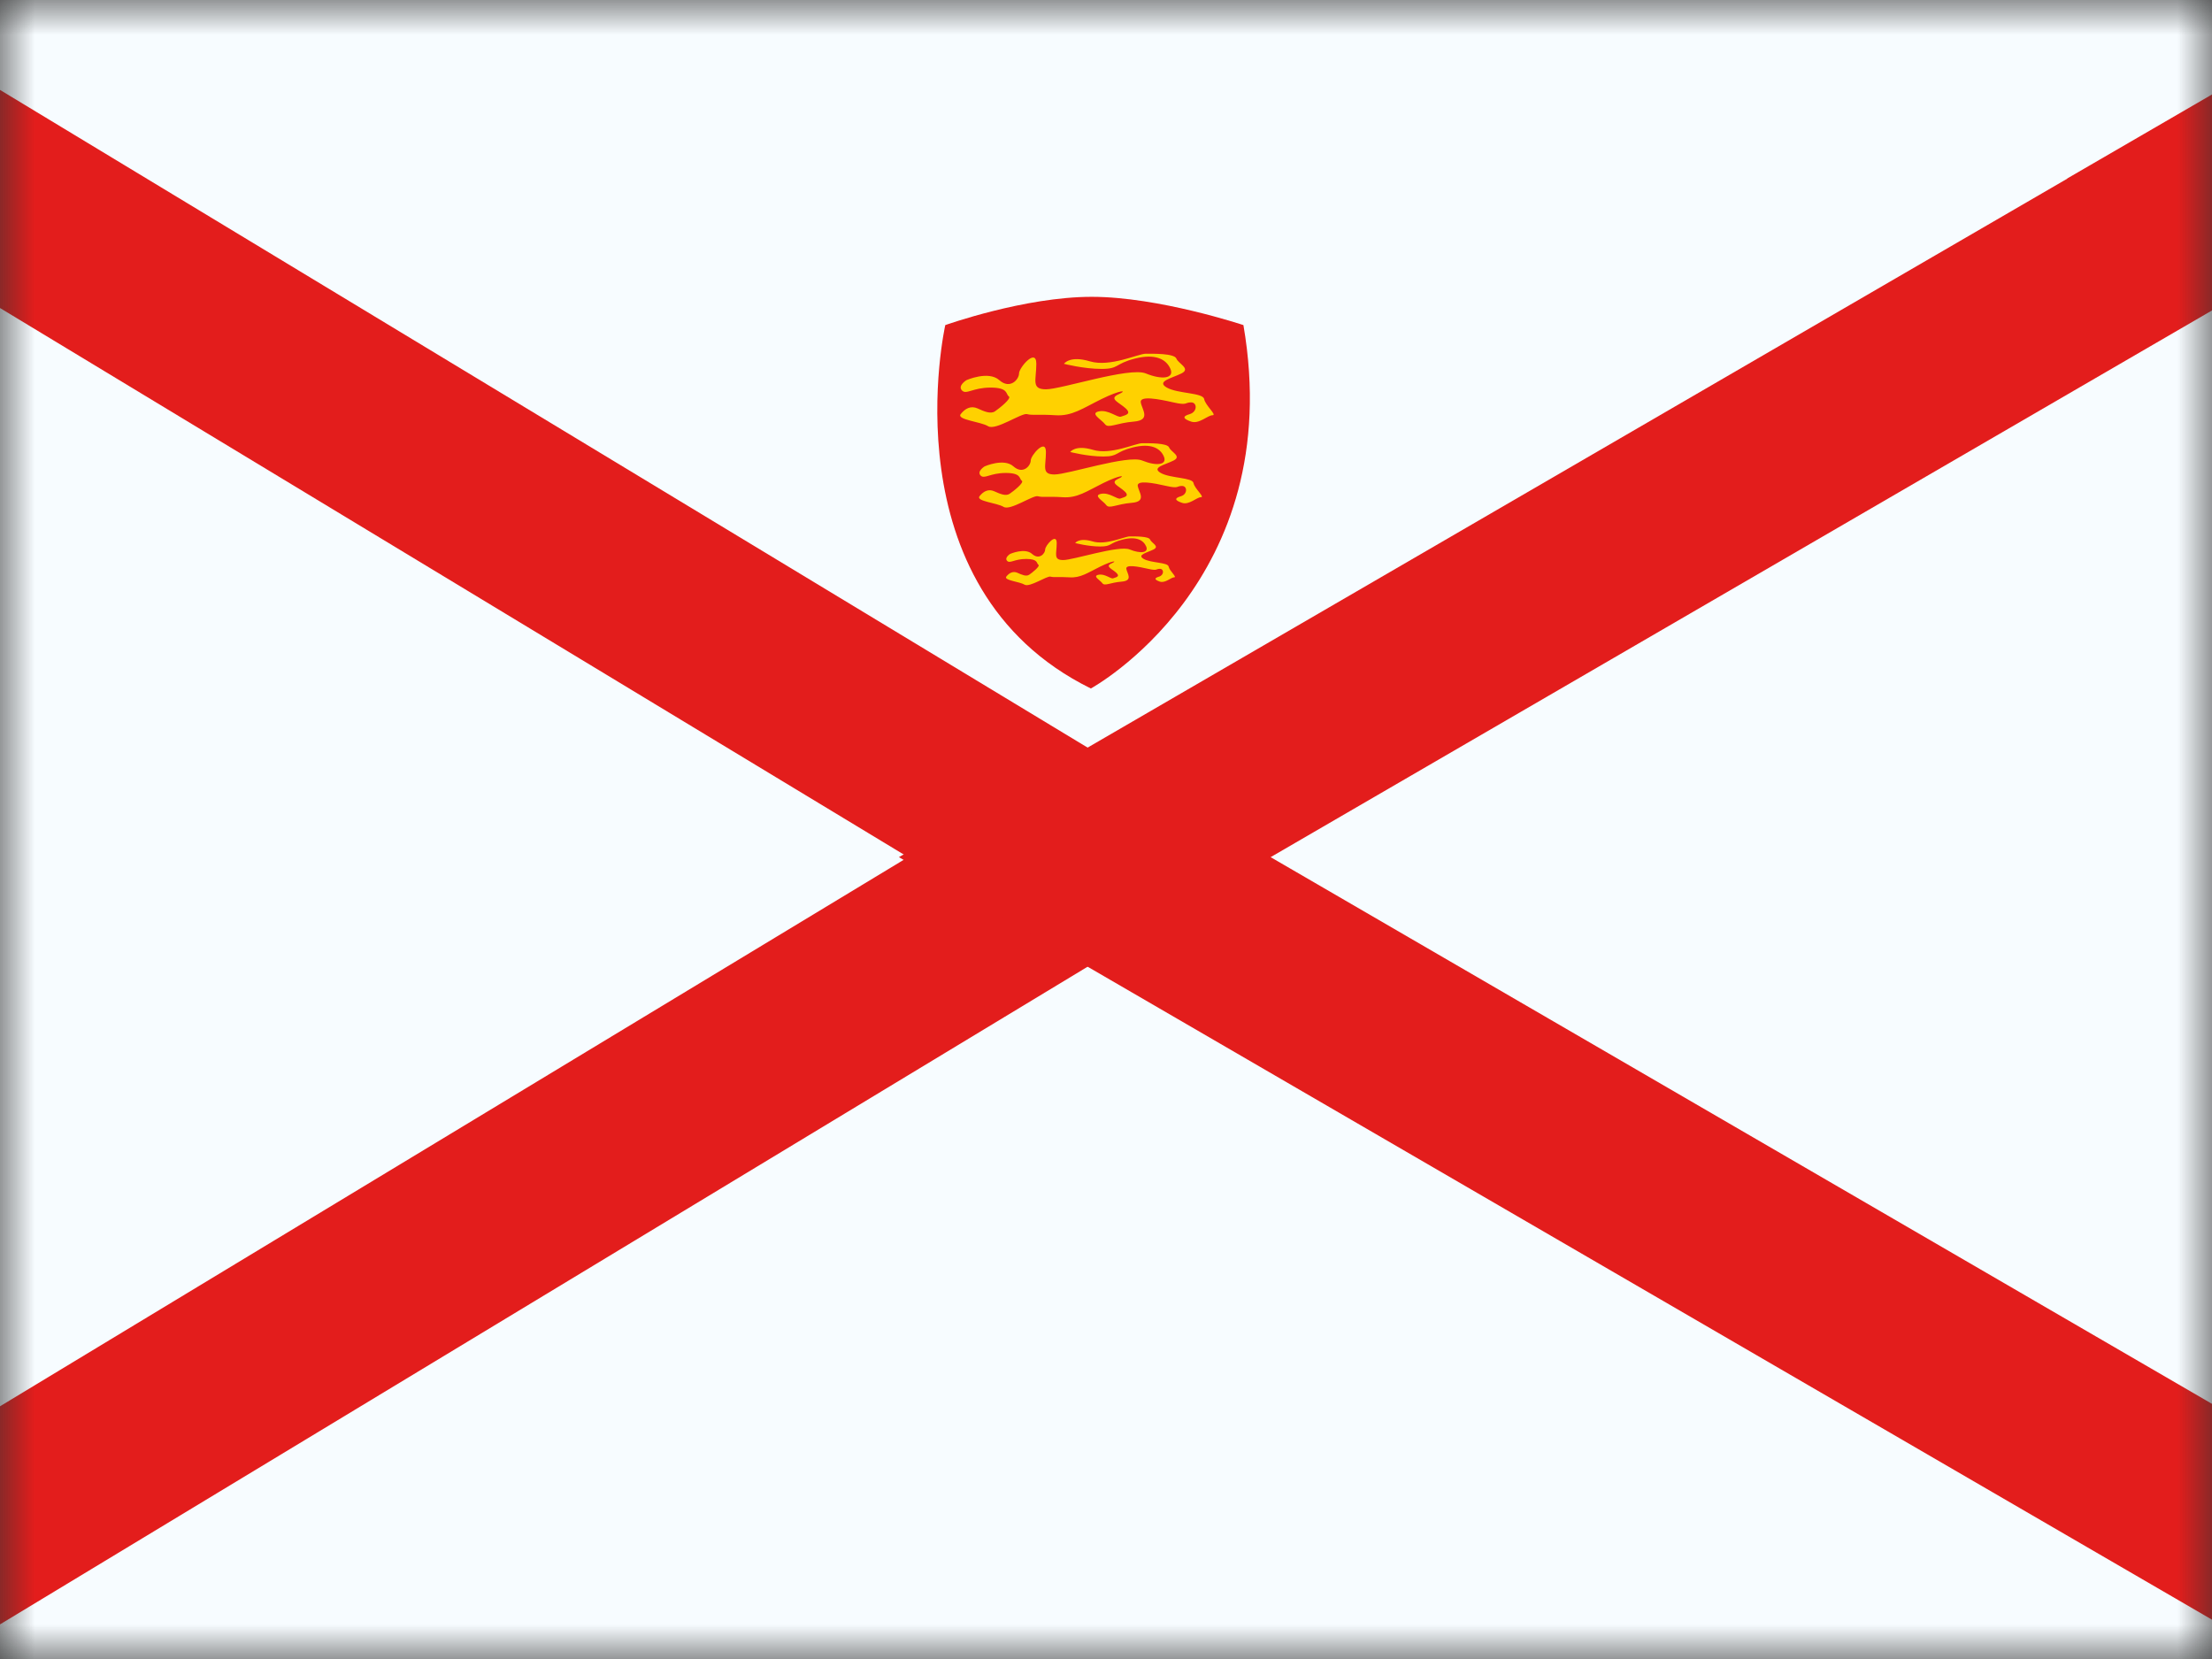
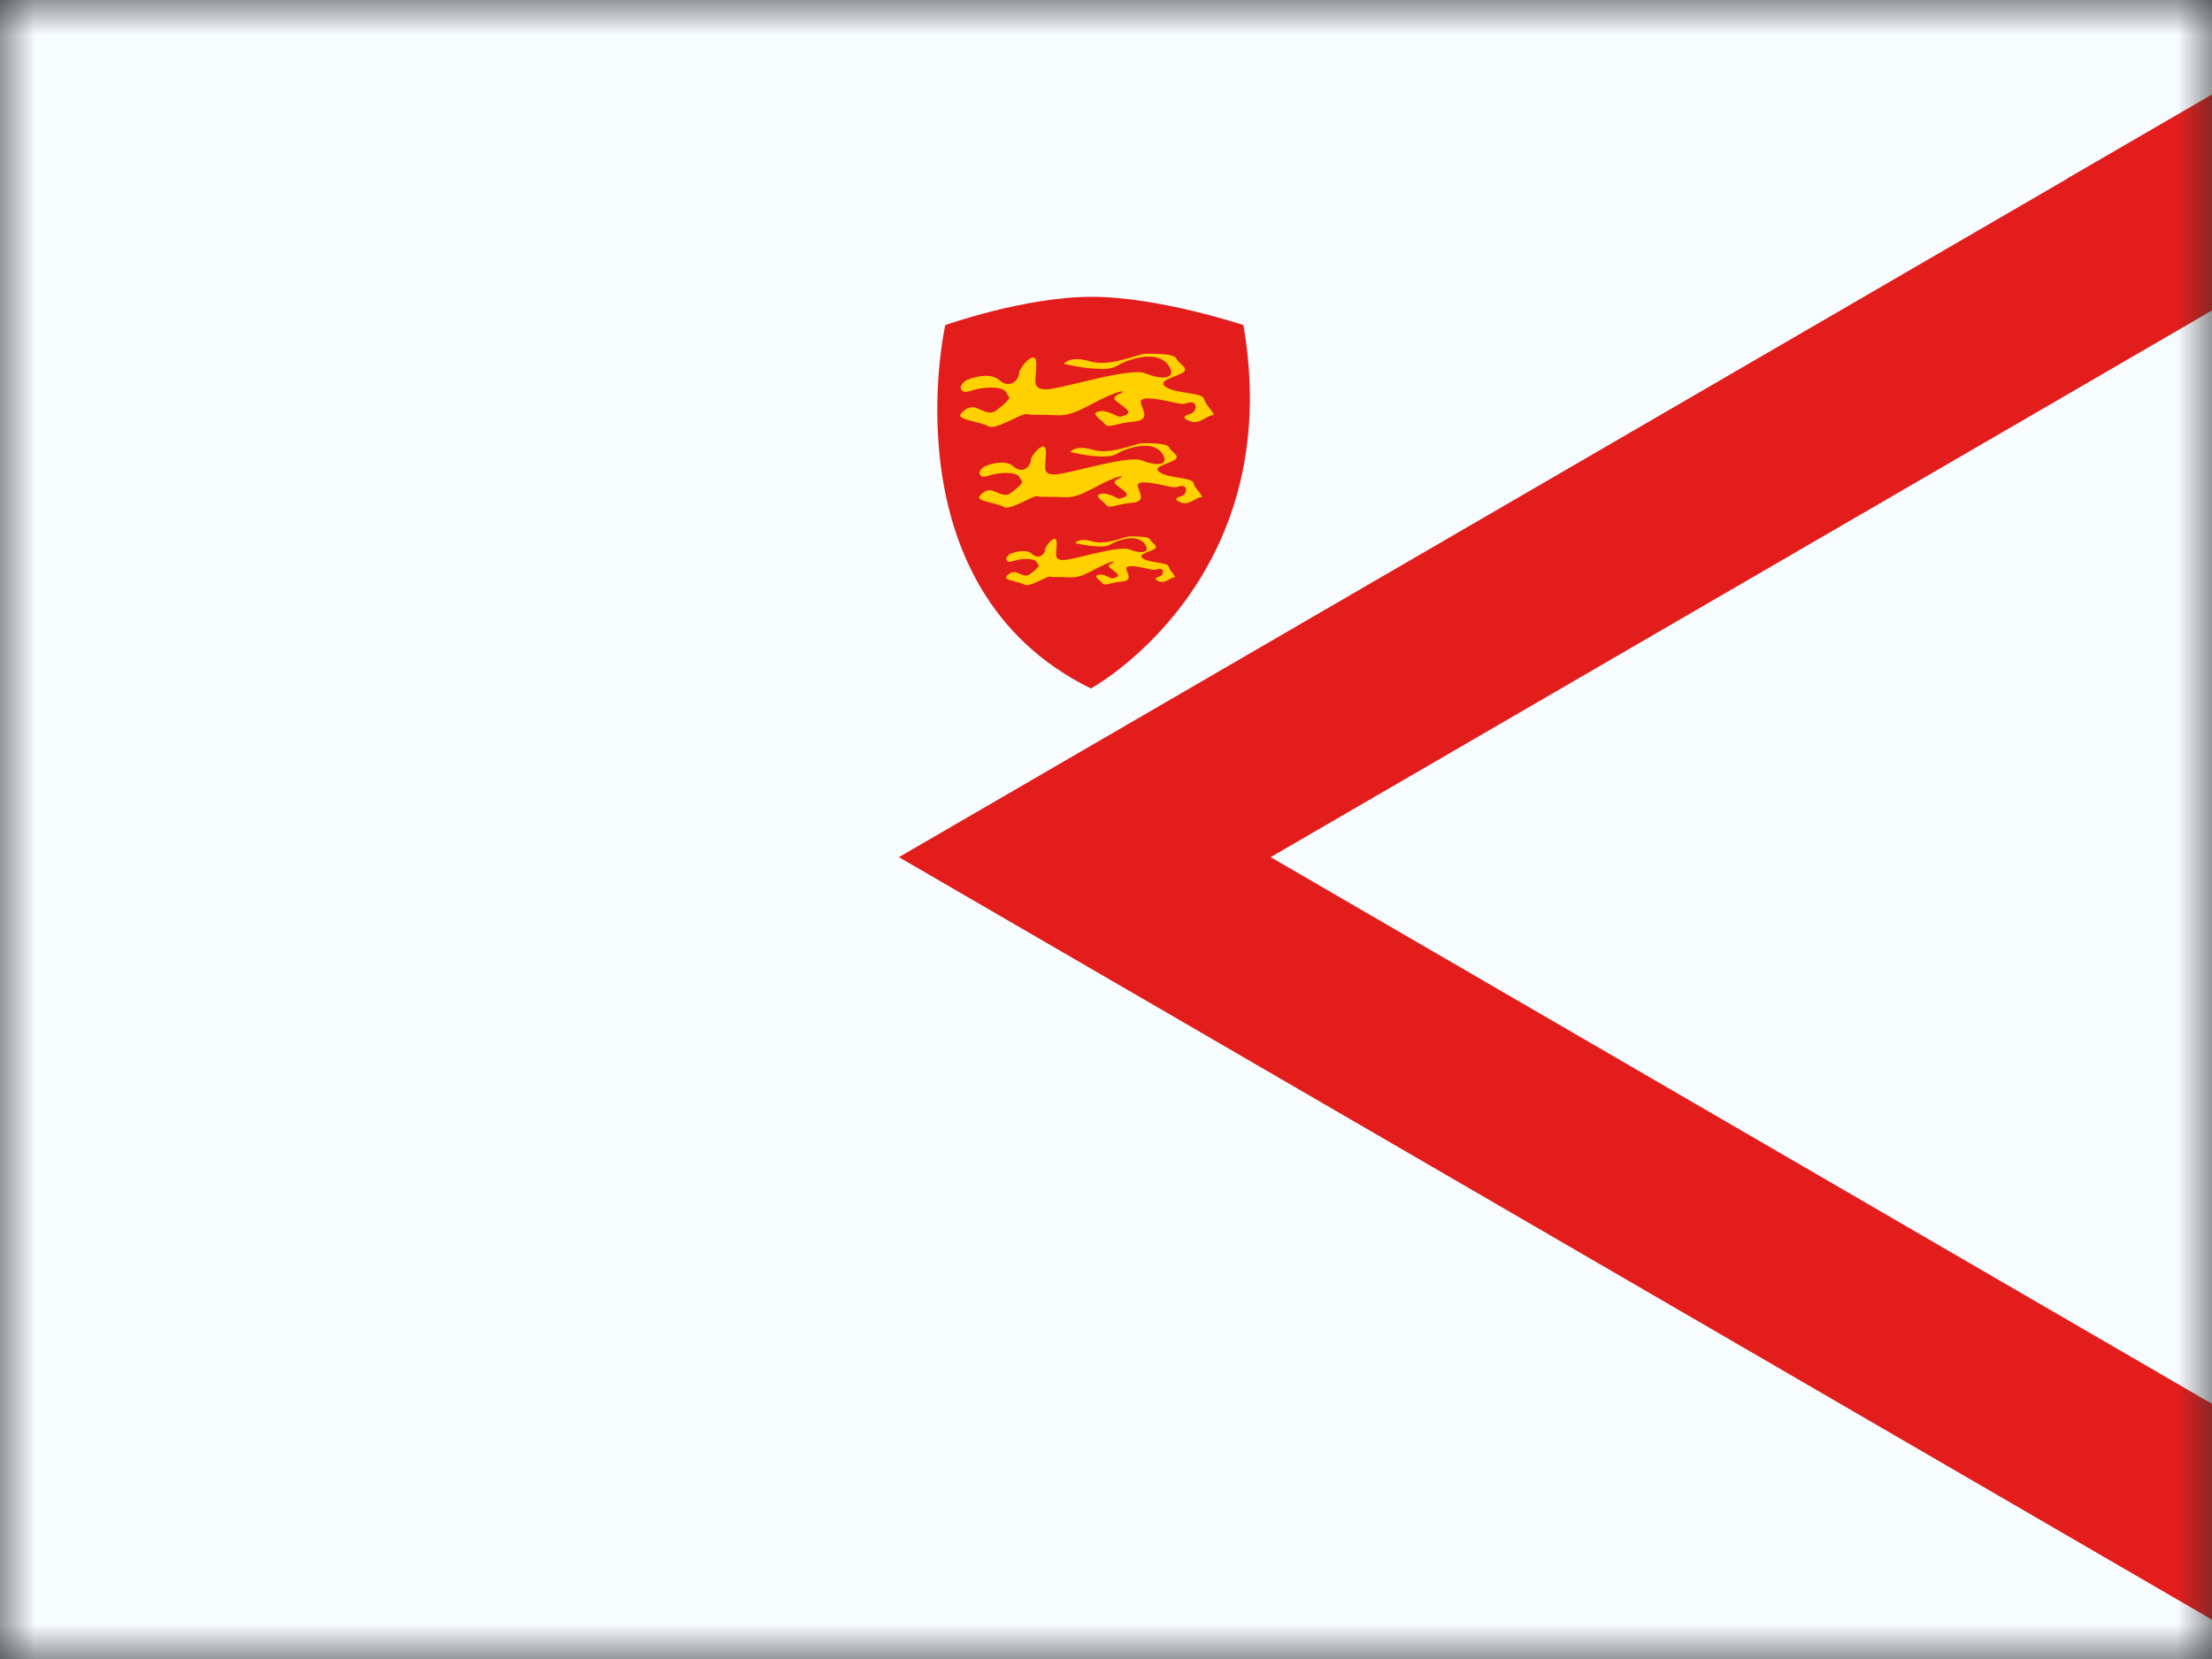
<svg xmlns="http://www.w3.org/2000/svg" width="32" height="24" fill="none">
  <rect width="100%" height="100%" fill="#333333" stroke="none" />
  <mask id="a" maskUnits="userSpaceOnUse" x="0" y="0" width="32" height="24">
    <path fill="#fff" d="M0 0h32v24H0z" />
  </mask>
  <g mask="url(#a)">
    <path fill-rule="evenodd" clip-rule="evenodd" d="M0 0h32v24H0V0z" fill="#F7FCFF" />
-     <path d="M-2.701 1.245L-4.75.006v24.788l2.049-1.239 16.537-10 1.91-1.155-1.91-1.155-16.537-10z" fill="#F7FCFF" stroke="#E31D1C" stroke-width="2.7" />
    <path d="M34.92 1.233L36.95.055v24.69l-2.028-1.178-17.219-10-2.01-1.167 2.01-1.167 17.219-10z" fill="#F7FCFF" stroke="#E31D1C" stroke-width="2.7" />
    <path fill-rule="evenodd" clip-rule="evenodd" d="M13.675 4.703s-.859 3.798 2.106 5.257c0 0 2.846-1.551 2.207-5.257 0 0-1.223-.409-2.195-.409-.972 0-2.118.409-2.118.409z" fill="#E31D1C" />
    <path fill-rule="evenodd" clip-rule="evenodd" d="M13.982 5.499s.317-.14.474 0c.157.14.286-.012.286-.097 0-.084.25-.375.25-.14 0 .237-.078.37.14.37.22 0 1.206-.326 1.443-.23.236.097.417.073.357-.066-.06-.138-.214-.224-.512-.149-.298.076-.227.15-.485.15-.257 0-.543-.074-.543-.074s.08-.124.374-.036.699-.11.809-.11c.11 0 .413-.005.443.07.03.076.213.145.074.215-.14.07-.37.115-.212.205.159.09.523.072.54.166.018.094.19.234.121.234-.07 0-.194.132-.31.092-.117-.04-.131-.076-.02-.108.112-.033.111-.17.02-.17-.093 0-.048.048-.258 0-.21-.048-.487-.101-.47 0 .016.101.153.257-.1.278-.252.02-.37.104-.418.037-.05-.067-.225-.157-.087-.185.138-.029.27.097.32.076.049-.02.162-.032.067-.119-.094-.087-.25-.138-.105-.203.144-.066.03-.067-.245.068-.274.135-.427.25-.668.234-.241-.016-.331.005-.409-.016-.077-.022-.455.242-.563.175-.109-.067-.46-.093-.397-.175.064-.083.148-.125.243-.083.094.043.188.085.252.043.063-.043.247-.188.201-.217-.046-.03-.002-.127-.263-.127-.262 0-.354.109-.416.04-.063-.069.067-.148.067-.148zm.262 1.248s.279-.124.417 0c.138.123.25-.01.25-.085 0-.074.22-.33.22-.123 0 .208-.068.325.124.325.193 0 1.06-.287 1.268-.202.208.085.367.064.314-.058-.052-.121-.188-.197-.45-.131s-.2.131-.426.131c-.226 0-.478-.065-.478-.065s.071-.109.33-.031c.257.077.613-.096.71-.096.097 0 .364-.005.39.061.026.066.187.127.065.189-.123.062-.325.1-.186.18.139.079.46.064.474.146.016.082.168.205.107.205-.061 0-.171.117-.274.081-.102-.035-.114-.066-.016-.095.098-.028.097-.149.016-.149-.08 0-.041.042-.226 0-.184-.042-.428-.089-.414 0 .015.09.135.226-.086.244-.222.018-.326.092-.369.033-.043-.06-.197-.138-.076-.163.121-.025.237.086.28.068.045-.019.144-.029.06-.105-.082-.077-.219-.122-.092-.18.126-.057.026-.058-.215.061s-.376.22-.588.205c-.211-.014-.29.005-.359-.014-.068-.02-.4.213-.495.154-.096-.059-.404-.081-.349-.154.056-.072.13-.11.213-.072.083.037.166.074.222.037.056-.037.217-.165.177-.19-.04-.026-.002-.112-.232-.112s-.311.096-.366.035c-.054-.06.06-.13.06-.13zm.37 1.266s.212-.093.316 0c.105.094.19-.007.19-.064 0-.056.167-.25.167-.093s-.052.246.094.246.804-.217.962-.153c.157.064.278.049.238-.044-.04-.092-.143-.15-.342-.099-.198.05-.151.1-.323.1-.171 0-.362-.05-.362-.05s.053-.082.25-.024c.195.06.465-.072.539-.072.073 0 .275-.004.295.046.02.05.142.096.05.143-.094.047-.247.077-.142.137.106.06.349.048.36.11.012.063.127.156.08.156-.045 0-.129.088-.207.062-.077-.027-.086-.05-.012-.072.075-.022.074-.113.012-.113-.061 0-.031.032-.17 0-.14-.032-.326-.068-.315 0 .011.067.102.17-.066.185-.168.013-.246.069-.28.024-.032-.045-.149-.104-.057-.123.092-.02.18.065.213.051.033-.014.108-.021.045-.08-.062-.057-.166-.092-.07-.135.096-.044.02-.044-.163.046s-.285.166-.445.155c-.161-.01-.221.004-.273-.01-.052-.015-.303.16-.376.116-.072-.044-.306-.062-.264-.117.042-.054.099-.083.162-.054.063.028.125.056.168.028.042-.028.165-.125.134-.145-.03-.02-.001-.084-.176-.084-.174 0-.236.072-.277.027-.042-.046.045-.1.045-.1z" fill="#FFD100" />
  </g>
</svg>